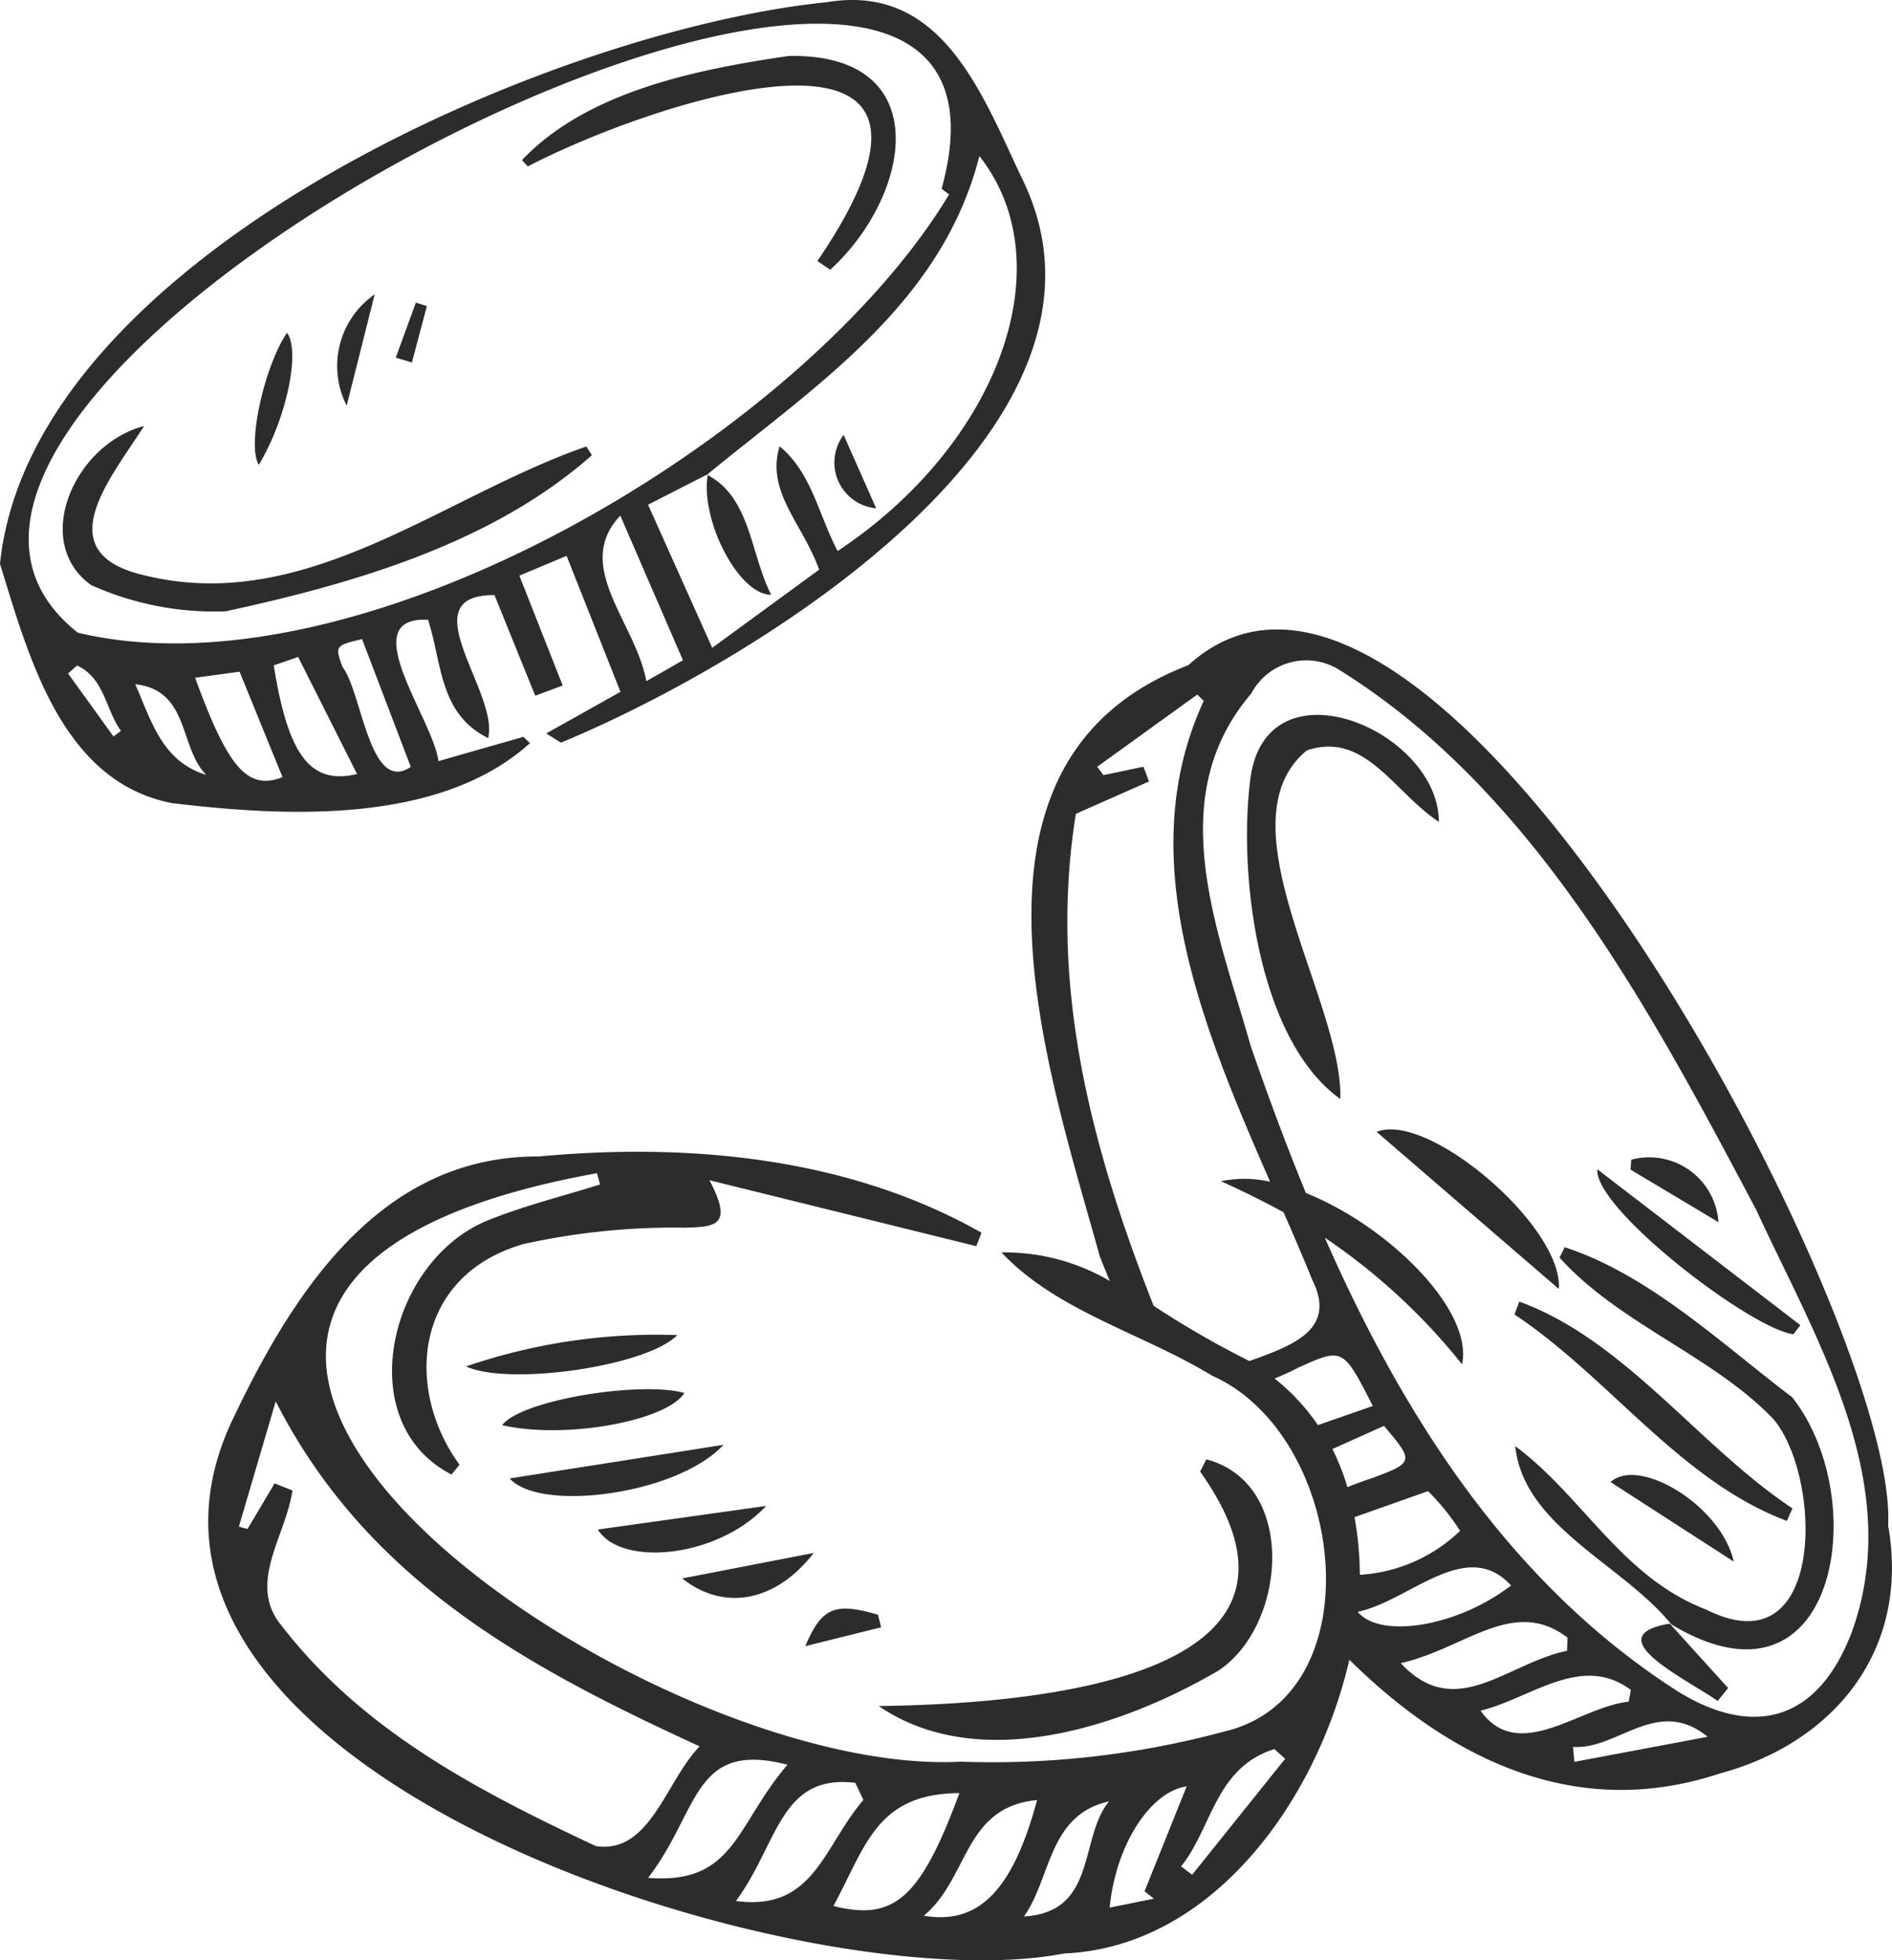
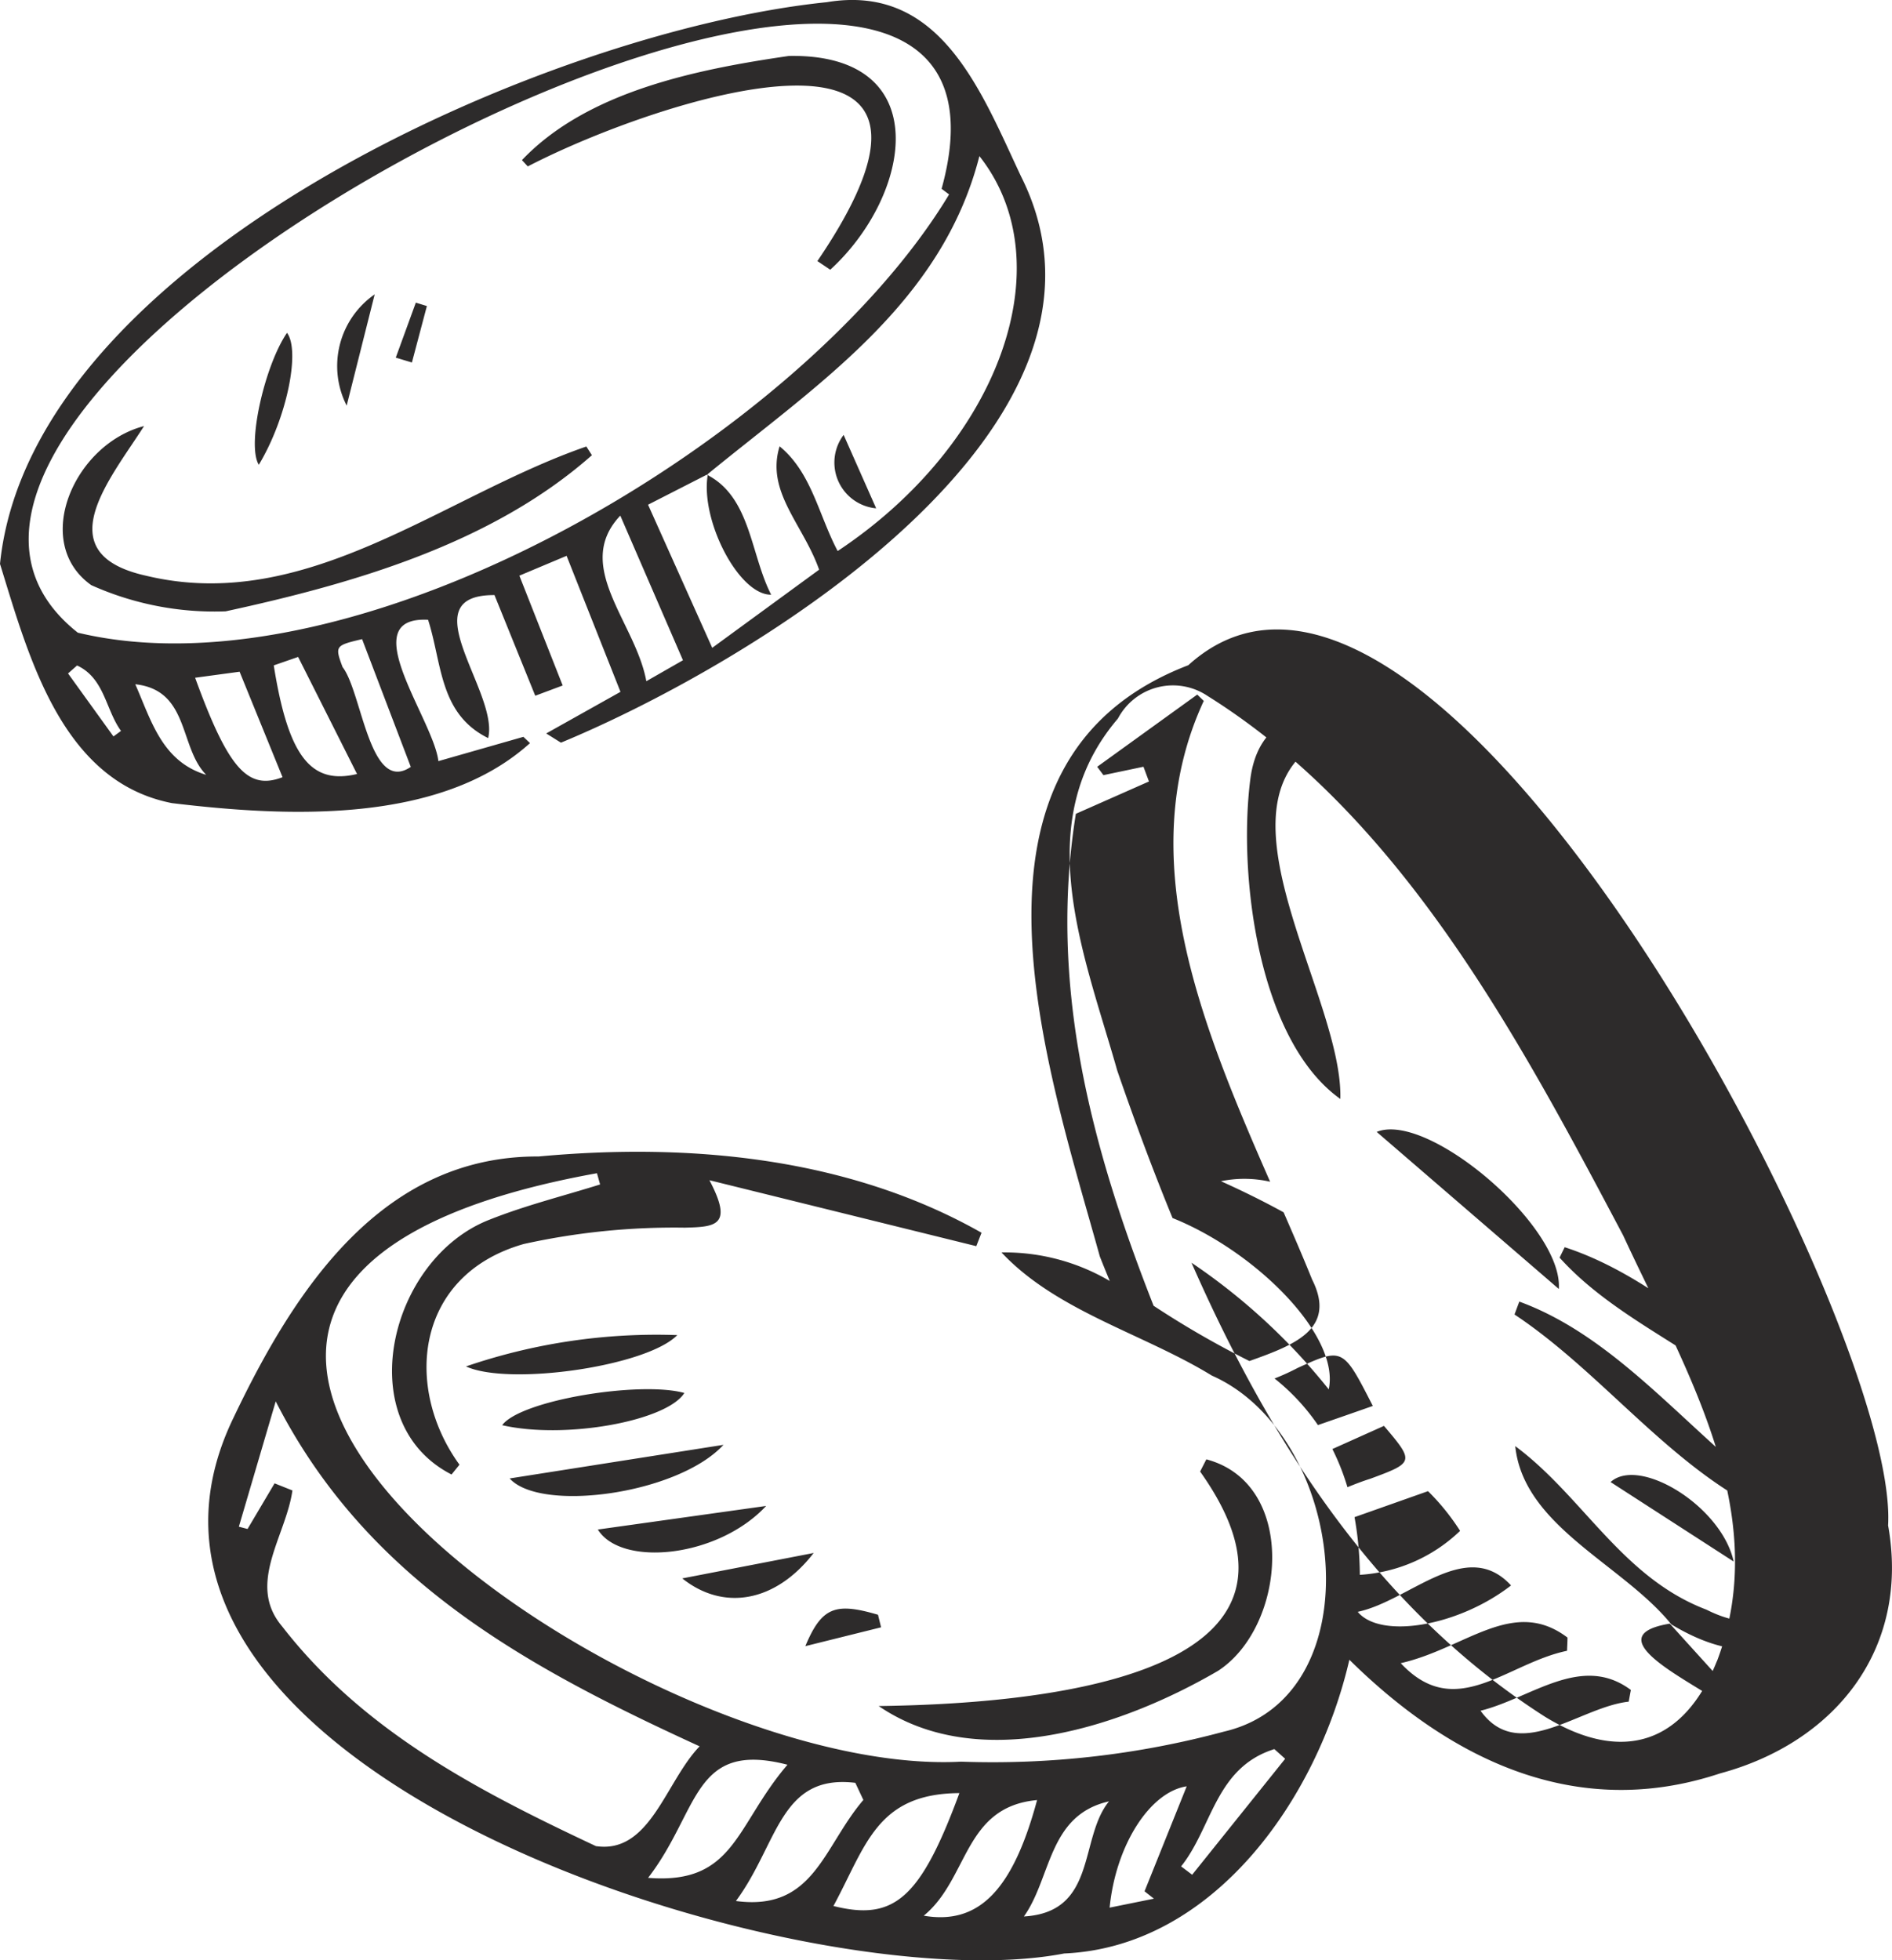
<svg xmlns="http://www.w3.org/2000/svg" width="51.328" height="53.181" viewBox="0 0 51.328 53.181">
  <g id="Groupe_6755" data-name="Groupe 6755" transform="translate(3.176 8.885)">
-     <path id="Tracé_3179" data-name="Tracé 3179" d="M19.2,12.893c0-.01,0-.021,0-.032l0,0-.015.008-.01.008.024.014m1.722,3.245c-.563-1.1-.554-2.631-1.722-3.245-.2,1.235.846,3.255,1.722,3.245m-9.34-7.832-.3-.092-.544,1.492.438.132ZM2.469,15.873a8.164,8.164,0,0,0,3.651.714c3.476-.754,7.226-1.837,9.938-4.236l-.151-.236c-3.9,1.348-7.577,4.553-11.938,3.507-2.717-.6-.991-2.606-.061-4.061-1.9.492-3.055,3.154-1.438,4.311m11.908,4.29-.179-.17-2.306.659c-.134-1.139-2.31-3.936-.28-3.835.383,1.19.3,2.552,1.63,3.21.306-1.233-2.155-3.889.172-3.88l1.106,2.731.744-.278-1.175-2.98,1.281-.538,1.462,3.69L14.818,19.9l.4.25C20.41,18,31.1,11.561,27.7,4.788,26.624,2.508,25.524-.458,22.433.06,14.916.825.849,6.978,0,15.3c.783,2.528,1.672,5.906,4.665,6.49,3.151.379,7.275.573,9.712-1.627m-6.95-2.11.661-.229L9.686,21c-1.248.3-1.866-.471-2.259-2.946m3.717,2.753c-1.118.76-1.325-2.036-1.85-2.707-.217-.578-.191-.588.529-.759l1.321,3.466m6.39-2.326c-.292-1.6-2-3.122-.706-4.491l1.7,3.924-.991.567m5.188-3.53c-.519-.981-.706-2.127-1.575-2.841-.38,1.233.637,2.113,1.072,3.347l-2.9,2.12-1.741-3.883,1.609-.822c2.973-2.438,6.359-4.633,7.38-8.636,2.3,2.914.546,7.8-3.845,10.715m2.823-9.825.2.15c-3.975,6.6-15.99,13.719-23.637,11.89C-6.44,10.4,29.091-7.7,25.544,5.125M3.078,19.981,1.846,18.272l.245-.216c.747.346.773,1.2,1.192,1.775l-.205.15m.592-1.416c1.475.163,1.184,1.709,1.924,2.458-1.2-.364-1.488-1.467-1.924-2.458m1.621-.176L6.5,18.225l1.165,2.862c-.937.358-1.467-.212-2.372-2.7M22.173,7.083l.351.236c2.22-2.031,2.882-5.872-1.122-5.8-2.516.366-5.472.963-7.242,2.826l.158.171c3.606-1.869,12.891-4.832,7.855,2.571m1.594,6.7L22.887,11.8a1.247,1.247,0,0,0,.879,1.992M7.786,9.031c-.6.876-1.1,3.03-.765,3.58.755-1.249,1.134-3.091.765-3.58m2.379-1.044a2.367,2.367,0,0,0-.76,3.019l.76-3.019m13.673,38.3c2.7,1.844,6.561.588,9.206-.955,1.85-1.2,2.174-5.08-.317-5.738l-.169.331c4.048,5.695-4.735,6.308-8.72,6.362m-5.272-8.494c-1.195-.332-4.439.193-4.943.874,1.719.393,4.47-.116,4.943-.874M19.627,39.2l-5.8.912c.833.932,4.562.431,5.8-.912m-1.253-2.977a15.949,15.949,0,0,0-5.732.85c1.165.535,4.905,0,5.732-.85m2.411,4.635-4.566.64c.634,1.024,3.253.769,4.566-.64m23.47-9.394-.021.269,2.386,1.426a1.883,1.883,0,0,0-2.365-1.695M22.074,42.134l-3.565.69c1.119.894,2.532.65,3.565-.69m1.745,1.676c-1.146-.336-1.524-.219-1.971.852l2.055-.511Zm13.529-13.1,4.941,4.261c.122-1.692-3.557-4.828-4.941-4.261m6.345,9.5,3.34,2.157c-.326-1.5-2.559-2.864-3.34-2.157m4.934.714c-2.553-1.7-4.539-4.561-7.41-5.61l-.13.35c2.56,1.7,4.507,4.525,7.39,5.6l.151-.341M35.454,20.359c1.576-.526,2.347,1.121,3.581,1.941,0-2.493-4.7-4.471-5.116-1.151-.337,2.661.239,7.1,2.443,8.667.075-2.652-3.282-7.5-.908-9.457m6.995,13.478-.139.284c1.615,1.8,4.187,2.677,5.818,4.4,1.32,1.61,1.394,6.773-1.834,5.151C44,42.8,42.947,40.6,41.107,39.235c.225,2.184,2.921,3.209,4.235,4.837,4.483,2.7,5.474-3.364,3.281-6.16-1.909-1.446-3.887-3.33-6.173-4.073M46.6,46.15l.281-.353L45.3,44.051c-2.03.337.5,1.528,1.3,2.1M48.654,36.2l.189-.246-5.508-4.229c-.089,1.067,4.146,4.323,5.32,4.475m2.568,5.171c.292-5.493-12.328-29.357-18.986-23.322-6.717,2.578-3.824,10.9-2.4,16.04.085.217.177.441.27.666a5.624,5.624,0,0,0-2.938-.775c1.5,1.6,3.846,2.2,5.708,3.342,3.656,1.614,4.449,8.7.33,9.658a24.1,24.1,0,0,1-7.135.816c-8.9.473-27.574-12.775-9.877-15.965l.085.305c-.995.312-2.013.564-2.98.948-2.746,1.05-3.812,5.508-1.05,6.921l.215-.266c-1.515-2.088-1.213-5.144,1.742-5.987a18.9,18.9,0,0,1,4.369-.444c.843-.02,1.321-.053.67-1.287l7.24,1.789.142-.364C23.011,31.393,18.683,31,14.612,31.377,10.365,31.356,8,34.969,6.337,38.46,1.7,48.019,21.778,54.369,28.87,53c4.025-.175,6.853-4.147,7.737-7.969,2.785,2.748,6.188,4.369,10.055,3.084,3.117-.839,5.165-3.373,4.559-6.736M16.155,50.082c-3.176-1.494-6.288-3.1-8.505-5.961-.967-1.145.109-2.445.283-3.683l-.484-.193-.733,1.238-.236-.062,1-3.4c2.476,4.856,6.792,7.2,11.5,9.359-.926.959-1.343,2.933-2.82,2.706m1.422.862c1.406-1.822,1.2-3.735,3.781-3.069-1.412,1.648-1.426,3.256-3.781,3.069m2.382.629c1.149-1.55,1.187-3.453,3.24-3.207l.218.465c-1.094,1.281-1.34,3.025-3.458,2.741m2.646.136c.882-1.627,1.165-3.051,3.417-3.063-1.06,2.877-1.781,3.473-3.417,3.063m2.45.263c1.223-1,1.077-2.954,3.075-3.137-.645,2.391-1.549,3.4-3.075,3.137m2.717.021c.752-1.054.654-2.75,2.309-3.123-.819,1-.312,3.008-2.309,3.123m2.325-.231c.167-1.714,1.1-3.151,2.092-3.3l-1.144,2.848.254.2-1.2.243m2.238-.892-.3-.227c.848-1.057.925-2.677,2.53-3.182l.293.263Zm1.554-13.937a25.044,25.044,0,0,1-2.6-1.5c-1.724-4.379-2.848-8.743-2.109-13.347l1.983-.877-.149-.4-1.086.228-.169-.227,2.714-1.959.177.172c-1.963,4.235-.032,8.859,1.8,13.045a3.151,3.151,0,0,0-1.334-.014c.615.277,1.174.555,1.7.844.27.619.533,1.228.773,1.823.674,1.339-.476,1.776-1.7,2.211m1.858,1.738a5.761,5.761,0,0,0-1.177-1.264,6.237,6.237,0,0,0,.633-.289c1.222-.553,1.225-.547,2.033,1.034-.516.182-1.006.351-1.488.519m.8,1.686a6.358,6.358,0,0,0-.409-1.036l1.4-.628c.826.974.825.994-.379,1.437-.206.064-.411.144-.616.228m2.19.106a6.192,6.192,0,0,1,.87,1.077,4.3,4.3,0,0,1-2.72,1.193,9.131,9.131,0,0,0-.144-1.565l1.994-.705m-1.9,3.272c1.408-.3,2.937-2.035,4.152-.714-1.417,1.1-3.52,1.465-4.153.724v-.009M38,45.124c1.761-.4,3.051-1.81,4.524-.695,0,.12-.008.239-.012.359-1.651.343-3.02,1.936-4.512.335m2.165,1.291c1.372-.338,2.737-1.565,4.079-.563-.02.106-.039.211-.059.317-1.342.145-2.983,1.692-4.02.245M42.711,47.8c-.012-.135-.025-.27-.038-.405,1.219.086,2.282-1.388,3.655-.274l-3.617.68m7.483-3.411c-.891,2.239-2.566,2.791-4.658,1.511-4.543-2.9-7.456-7.453-9.595-12.321a16.715,16.715,0,0,1,3.723,3.436c.314-1.465-2-3.754-4.237-4.648-.545-1.328-1.042-2.671-1.5-4-.884-3.125-2.408-6.713.018-9.551a1.687,1.687,0,0,1,2.429-.616c5.273,3.3,8.434,9.265,11.279,14.641,1.655,3.587,4.082,7.494,2.543,11.55" transform="translate(-3.176 -8.886)" fill="#2d2b2b" />
+     <path id="Tracé_3179" data-name="Tracé 3179" d="M19.2,12.893c0-.01,0-.021,0-.032l0,0-.015.008-.01.008.024.014m1.722,3.245c-.563-1.1-.554-2.631-1.722-3.245-.2,1.235.846,3.255,1.722,3.245m-9.34-7.832-.3-.092-.544,1.492.438.132ZM2.469,15.873a8.164,8.164,0,0,0,3.651.714c3.476-.754,7.226-1.837,9.938-4.236l-.151-.236c-3.9,1.348-7.577,4.553-11.938,3.507-2.717-.6-.991-2.606-.061-4.061-1.9.492-3.055,3.154-1.438,4.311m11.908,4.29-.179-.17-2.306.659c-.134-1.139-2.31-3.936-.28-3.835.383,1.19.3,2.552,1.63,3.21.306-1.233-2.155-3.889.172-3.88l1.106,2.731.744-.278-1.175-2.98,1.281-.538,1.462,3.69L14.818,19.9l.4.25C20.41,18,31.1,11.561,27.7,4.788,26.624,2.508,25.524-.458,22.433.06,14.916.825.849,6.978,0,15.3c.783,2.528,1.672,5.906,4.665,6.49,3.151.379,7.275.573,9.712-1.627m-6.95-2.11.661-.229L9.686,21c-1.248.3-1.866-.471-2.259-2.946m3.717,2.753c-1.118.76-1.325-2.036-1.85-2.707-.217-.578-.191-.588.529-.759l1.321,3.466m6.39-2.326c-.292-1.6-2-3.122-.706-4.491l1.7,3.924-.991.567m5.188-3.53c-.519-.981-.706-2.127-1.575-2.841-.38,1.233.637,2.113,1.072,3.347l-2.9,2.12-1.741-3.883,1.609-.822c2.973-2.438,6.359-4.633,7.38-8.636,2.3,2.914.546,7.8-3.845,10.715m2.823-9.825.2.15c-3.975,6.6-15.99,13.719-23.637,11.89C-6.44,10.4,29.091-7.7,25.544,5.125M3.078,19.981,1.846,18.272l.245-.216c.747.346.773,1.2,1.192,1.775l-.205.15m.592-1.416c1.475.163,1.184,1.709,1.924,2.458-1.2-.364-1.488-1.467-1.924-2.458m1.621-.176L6.5,18.225l1.165,2.862c-.937.358-1.467-.212-2.372-2.7M22.173,7.083l.351.236c2.22-2.031,2.882-5.872-1.122-5.8-2.516.366-5.472.963-7.242,2.826l.158.171c3.606-1.869,12.891-4.832,7.855,2.571m1.594,6.7L22.887,11.8a1.247,1.247,0,0,0,.879,1.992M7.786,9.031c-.6.876-1.1,3.03-.765,3.58.755-1.249,1.134-3.091.765-3.58m2.379-1.044a2.367,2.367,0,0,0-.76,3.019l.76-3.019m13.673,38.3c2.7,1.844,6.561.588,9.206-.955,1.85-1.2,2.174-5.08-.317-5.738l-.169.331c4.048,5.695-4.735,6.308-8.72,6.362m-5.272-8.494c-1.195-.332-4.439.193-4.943.874,1.719.393,4.47-.116,4.943-.874M19.627,39.2l-5.8.912c.833.932,4.562.431,5.8-.912m-1.253-2.977a15.949,15.949,0,0,0-5.732.85c1.165.535,4.905,0,5.732-.85m2.411,4.635-4.566.64c.634,1.024,3.253.769,4.566-.64m23.47-9.394-.021.269,2.386,1.426a1.883,1.883,0,0,0-2.365-1.695M22.074,42.134l-3.565.69c1.119.894,2.532.65,3.565-.69m1.745,1.676c-1.146-.336-1.524-.219-1.971.852l2.055-.511Zm13.529-13.1,4.941,4.261c.122-1.692-3.557-4.828-4.941-4.261m6.345,9.5,3.34,2.157c-.326-1.5-2.559-2.864-3.34-2.157m4.934.714c-2.553-1.7-4.539-4.561-7.41-5.61l-.13.35c2.56,1.7,4.507,4.525,7.39,5.6l.151-.341M35.454,20.359c1.576-.526,2.347,1.121,3.581,1.941,0-2.493-4.7-4.471-5.116-1.151-.337,2.661.239,7.1,2.443,8.667.075-2.652-3.282-7.5-.908-9.457m6.995,13.478-.139.284c1.615,1.8,4.187,2.677,5.818,4.4,1.32,1.61,1.394,6.773-1.834,5.151C44,42.8,42.947,40.6,41.107,39.235c.225,2.184,2.921,3.209,4.235,4.837,4.483,2.7,5.474-3.364,3.281-6.16-1.909-1.446-3.887-3.33-6.173-4.073M46.6,46.15l.281-.353L45.3,44.051c-2.03.337.5,1.528,1.3,2.1M48.654,36.2l.189-.246-5.508-4.229c-.089,1.067,4.146,4.323,5.32,4.475m2.568,5.171c.292-5.493-12.328-29.357-18.986-23.322-6.717,2.578-3.824,10.9-2.4,16.04.085.217.177.441.27.666a5.624,5.624,0,0,0-2.938-.775c1.5,1.6,3.846,2.2,5.708,3.342,3.656,1.614,4.449,8.7.33,9.658a24.1,24.1,0,0,1-7.135.816c-8.9.473-27.574-12.775-9.877-15.965l.085.305c-.995.312-2.013.564-2.98.948-2.746,1.05-3.812,5.508-1.05,6.921l.215-.266c-1.515-2.088-1.213-5.144,1.742-5.987a18.9,18.9,0,0,1,4.369-.444c.843-.02,1.321-.053.67-1.287l7.24,1.789.142-.364C23.011,31.393,18.683,31,14.612,31.377,10.365,31.356,8,34.969,6.337,38.46,1.7,48.019,21.778,54.369,28.87,53c4.025-.175,6.853-4.147,7.737-7.969,2.785,2.748,6.188,4.369,10.055,3.084,3.117-.839,5.165-3.373,4.559-6.736M16.155,50.082c-3.176-1.494-6.288-3.1-8.505-5.961-.967-1.145.109-2.445.283-3.683l-.484-.193-.733,1.238-.236-.062,1-3.4c2.476,4.856,6.792,7.2,11.5,9.359-.926.959-1.343,2.933-2.82,2.706m1.422.862c1.406-1.822,1.2-3.735,3.781-3.069-1.412,1.648-1.426,3.256-3.781,3.069m2.382.629c1.149-1.55,1.187-3.453,3.24-3.207l.218.465c-1.094,1.281-1.34,3.025-3.458,2.741m2.646.136c.882-1.627,1.165-3.051,3.417-3.063-1.06,2.877-1.781,3.473-3.417,3.063m2.45.263c1.223-1,1.077-2.954,3.075-3.137-.645,2.391-1.549,3.4-3.075,3.137m2.717.021c.752-1.054.654-2.75,2.309-3.123-.819,1-.312,3.008-2.309,3.123m2.325-.231c.167-1.714,1.1-3.151,2.092-3.3l-1.144,2.848.254.2-1.2.243m2.238-.892-.3-.227c.848-1.057.925-2.677,2.53-3.182l.293.263Zm1.554-13.937a25.044,25.044,0,0,1-2.6-1.5c-1.724-4.379-2.848-8.743-2.109-13.347l1.983-.877-.149-.4-1.086.228-.169-.227,2.714-1.959.177.172c-1.963,4.235-.032,8.859,1.8,13.045a3.151,3.151,0,0,0-1.334-.014c.615.277,1.174.555,1.7.844.27.619.533,1.228.773,1.823.674,1.339-.476,1.776-1.7,2.211m1.858,1.738a5.761,5.761,0,0,0-1.177-1.264,6.237,6.237,0,0,0,.633-.289c1.222-.553,1.225-.547,2.033,1.034-.516.182-1.006.351-1.488.519m.8,1.686a6.358,6.358,0,0,0-.409-1.036l1.4-.628c.826.974.825.994-.379,1.437-.206.064-.411.144-.616.228m2.19.106a6.192,6.192,0,0,1,.87,1.077,4.3,4.3,0,0,1-2.72,1.193,9.131,9.131,0,0,0-.144-1.565l1.994-.705m-1.9,3.272c1.408-.3,2.937-2.035,4.152-.714-1.417,1.1-3.52,1.465-4.153.724v-.009M38,45.124c1.761-.4,3.051-1.81,4.524-.695,0,.12-.008.239-.012.359-1.651.343-3.02,1.936-4.512.335m2.165,1.291c1.372-.338,2.737-1.565,4.079-.563-.02.106-.039.211-.059.317-1.342.145-2.983,1.692-4.02.245M42.711,47.8l-3.617.68m7.483-3.411c-.891,2.239-2.566,2.791-4.658,1.511-4.543-2.9-7.456-7.453-9.595-12.321a16.715,16.715,0,0,1,3.723,3.436c.314-1.465-2-3.754-4.237-4.648-.545-1.328-1.042-2.671-1.5-4-.884-3.125-2.408-6.713.018-9.551a1.687,1.687,0,0,1,2.429-.616c5.273,3.3,8.434,9.265,11.279,14.641,1.655,3.587,4.082,7.494,2.543,11.55" transform="translate(-3.176 -8.886)" fill="#2d2b2b" />
  </g>
</svg>